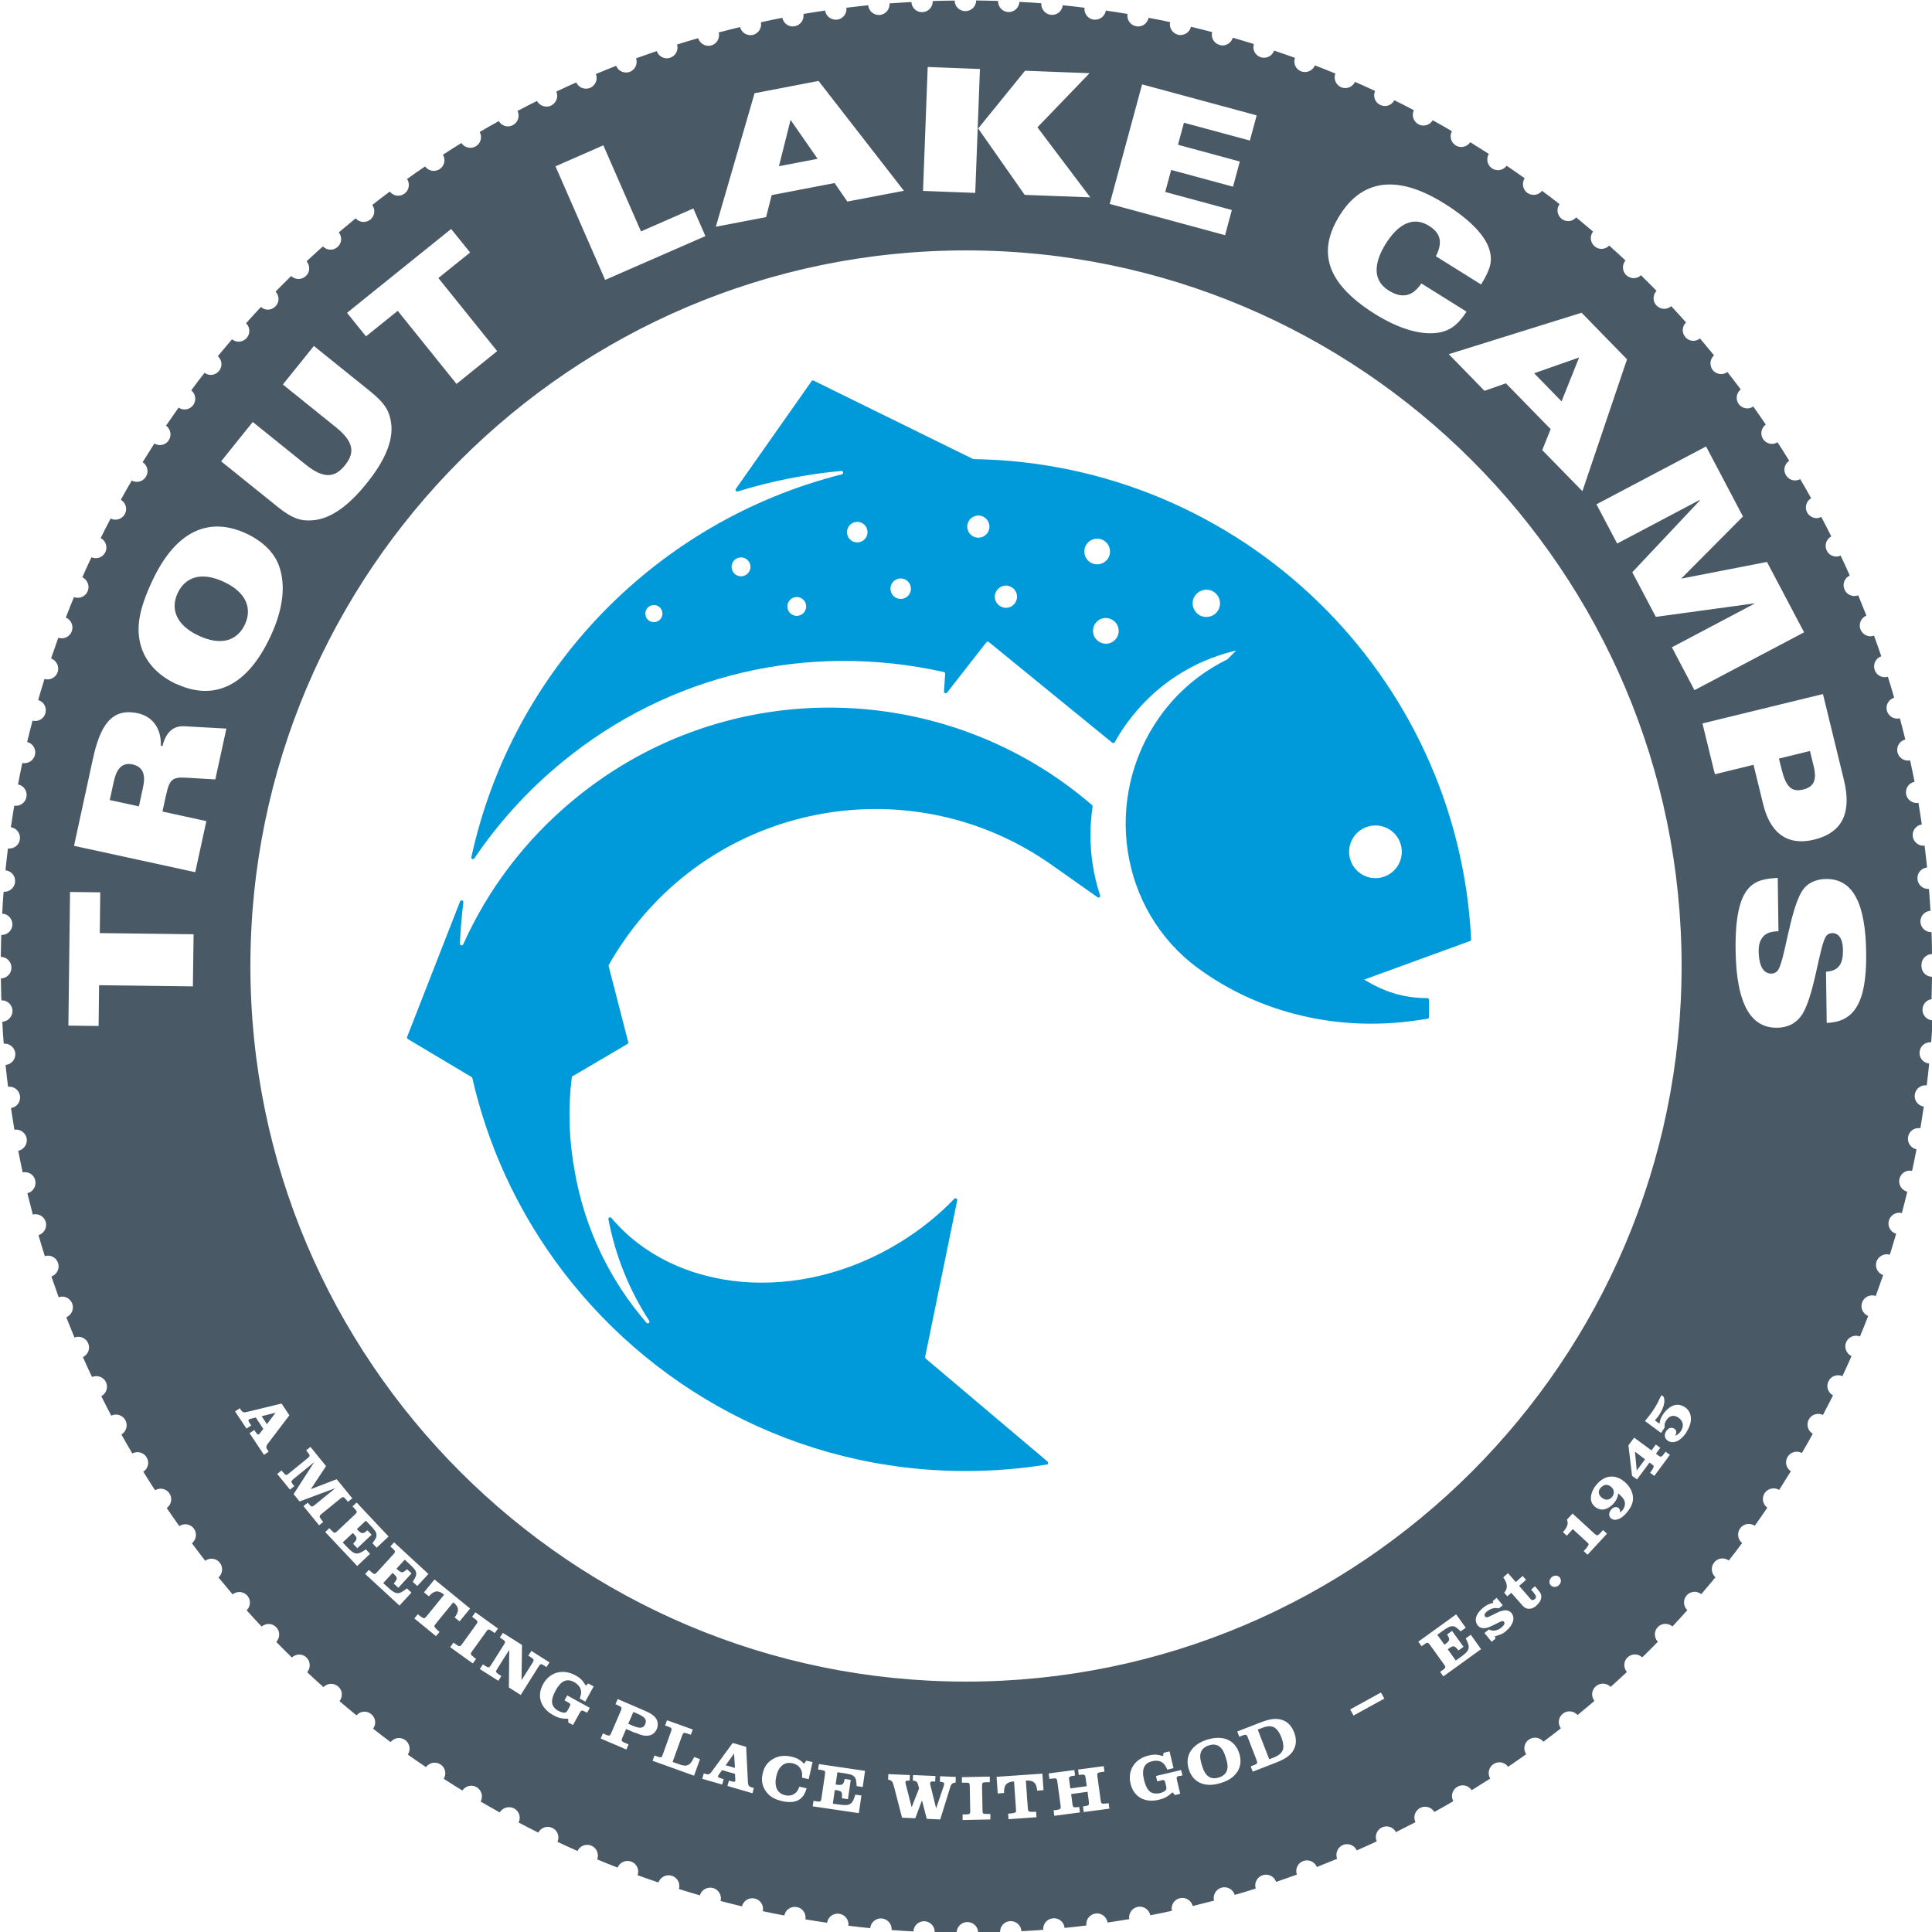
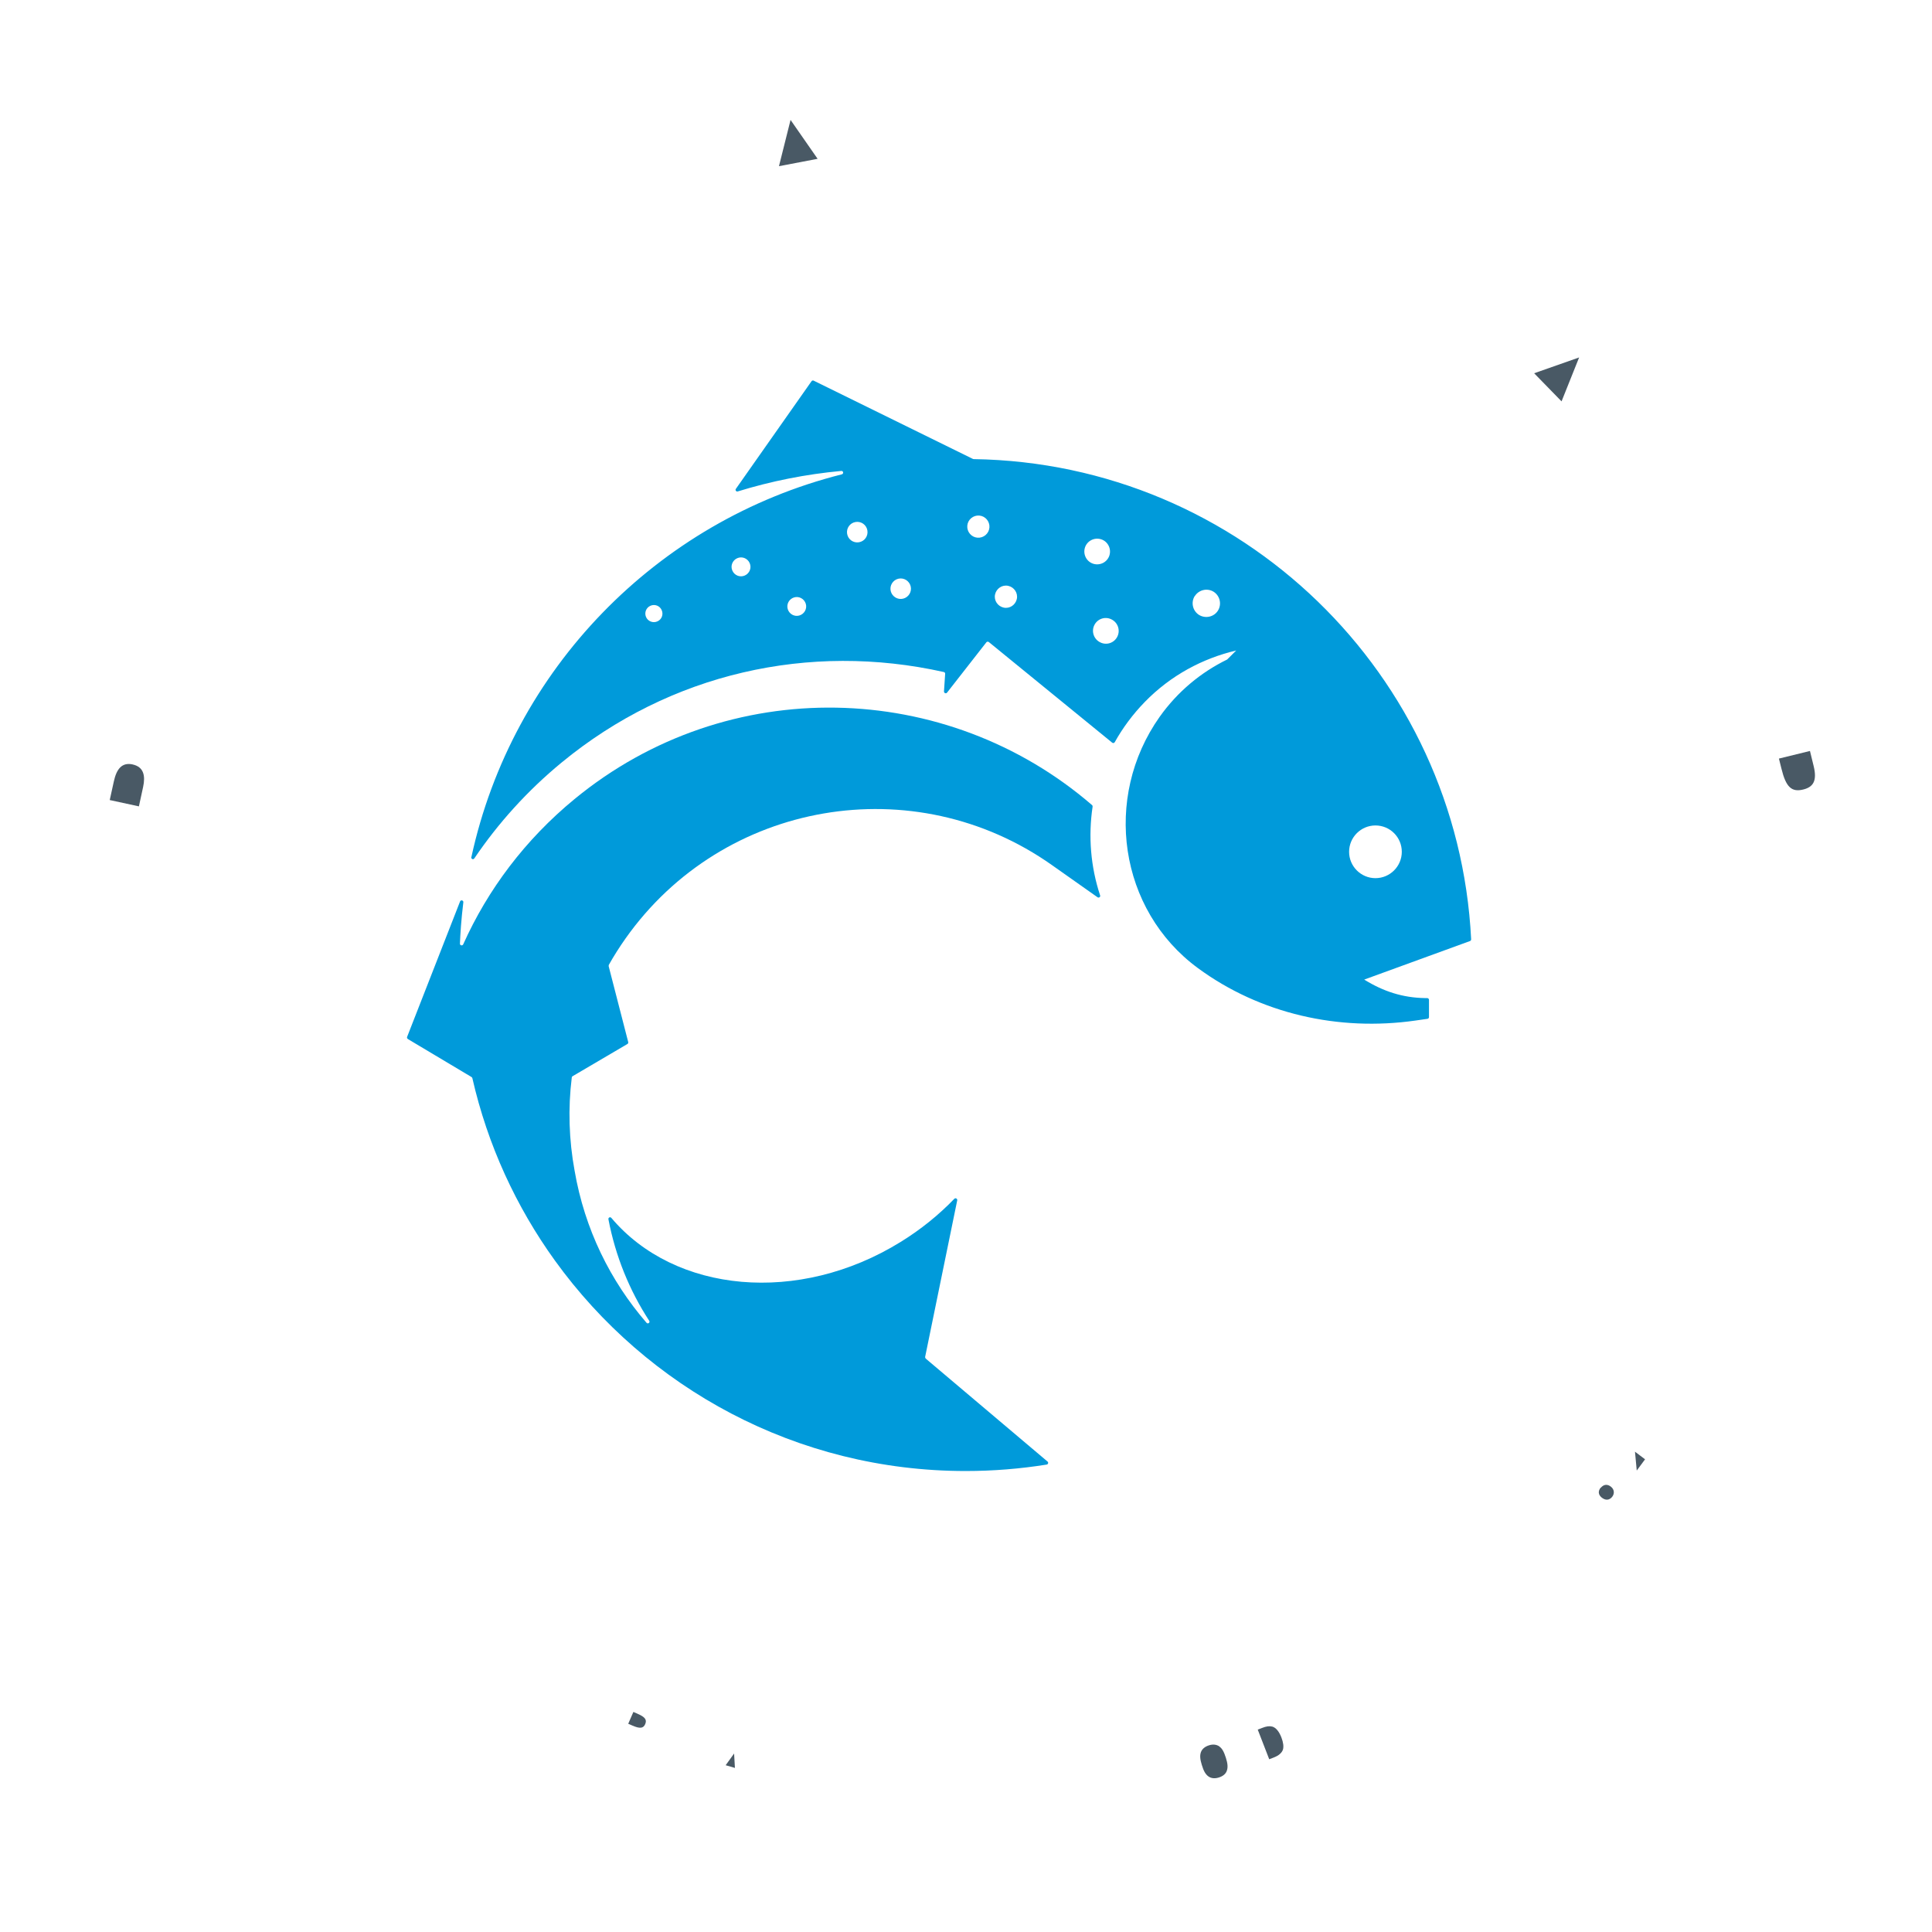
<svg xmlns="http://www.w3.org/2000/svg" id="Layer_2" data-name="Layer 2" viewBox="0 0 164.96 164.96">
  <defs>
    <style>
      .cls-1 {
        fill: #495965;
      }

      .cls-2 {
        fill: #009ada;
      }
    </style>
  </defs>
  <g id="Footer">
    <g>
      <g>
        <path class="cls-1" d="M153.97,67.41c.85-.21,1.19-.74.89-1.98l-.32-1.31-2.65.65.22.88c.38,1.54.85,2.01,1.86,1.76Z" />
-         <path class="cls-1" d="M19.11,49.68c-1.97-.92-3.32-.37-3.94.96-.62,1.33-.17,2.72,1.8,3.64,1.97.92,3.32.37,3.94-.96.62-1.33.17-2.72-1.8-3.64Z" />
        <path class="cls-1" d="M11.33,65.27c-.92-.2-1.38.39-1.61,1.45l-.35,1.59,2.49.54.36-1.66c.2-.93.07-1.71-.9-1.92Z" />
        <polygon class="cls-1" points="134.83 30.52 130.99 31.87 133.33 34.27 134.83 30.52" />
        <path class="cls-1" d="M54.45,146.33l-.37-.16-.44,1.01.37.16c.63.27.92.24,1.08-.13.16-.37-.01-.61-.65-.88Z" />
        <polygon class="cls-1" points="61.96 150.72 62.75 150.95 62.68 149.72 61.96 150.72" />
        <polygon class="cls-1" points="139.75 125.56 140.46 124.6 139.6 123.95 139.75 125.56" />
        <path class="cls-1" d="M136.68,127.01c-.25.3-.22.61.07.85.32.26.64.25.89-.04.23-.28.2-.64-.08-.87-.3-.25-.63-.22-.87.07Z" />
-         <polygon class="cls-1" points="22.34 120.92 22.79 121.6 23.53 120.62 22.34 120.92" />
        <path class="cls-1" d="M104.12,149.12c-.24-.17-.55-.21-.89-.1-.35.11-.59.31-.69.58-.1.27-.08.6.07,1.08.16.54.32.81.56.99.23.17.54.21.89.1.36-.11.6-.31.69-.58.1-.28.08-.6-.08-1.1-.16-.51-.32-.8-.55-.96Z" />
        <path class="cls-1" d="M108.62,147.42c-.24-.06-.49-.03-.87.12l-.36.14.98,2.53.39-.15c.42-.16.69-.4.78-.67.08-.25.03-.63-.13-1.04-.2-.52-.47-.84-.78-.93Z" />
-         <path class="cls-1" d="M164.92,85.27c.02-.62.03-1.25.04-1.87-.5,0-.9-.41-.9-.92v-.1c0-.5.4-.91.9-.92,0-.63-.02-1.25-.04-1.87h-.03c-.49,0-.89-.38-.92-.87-.02-.5.36-.93.86-.95-.04-.63-.08-1.25-.13-1.87-.02,0-.05,0-.07,0-.47,0-.87-.36-.91-.84-.05-.5.32-.94.82-.99-.06-.62-.14-1.24-.21-1.86-.03,0-.07,0-.11,0-.45,0-.84-.34-.9-.79-.07-.5.28-.95.77-1.03-.09-.62-.19-1.23-.29-1.85-.05.01-.1.02-.15.02-.43,0-.82-.31-.9-.75-.09-.49.23-.96.72-1.06-.12-.61-.24-1.22-.38-1.83-.06.01-.12.02-.19.02-.42,0-.79-.29-.89-.71-.11-.49.19-.97.67-1.09-.15-.61-.3-1.21-.46-1.81-.08.02-.15.03-.22.03-.4,0-.77-.27-.89-.67-.13-.48.14-.97.62-1.12-.17-.6-.35-1.2-.54-1.79-.09.03-.18.04-.26.04-.38,0-.75-.24-.87-.64-.15-.47.1-.98.57-1.15-.2-.59-.41-1.18-.62-1.76-.1.03-.2.06-.3.06-.37,0-.71-.23-.86-.6-.17-.46.05-.98.51-1.17-.23-.58-.46-1.15-.7-1.73-.11.04-.22.06-.33.06-.35,0-.7-.21-.84-.56-.2-.46,0-.98.45-1.19-.25-.57-.51-1.13-.78-1.7-.12.05-.24.08-.37.08-.34,0-.67-.19-.82-.52-.21-.44-.04-.97.39-1.2-.28-.56-.56-1.11-.85-1.66-.13.06-.26.1-.4.1-.32,0-.64-.18-.81-.48-.23-.43-.08-.97.34-1.22-.3-.55-.61-1.09-.93-1.63-.14.07-.29.11-.44.11-.31,0-.61-.16-.78-.45-.26-.42-.13-.96.28-1.23-.33-.53-.66-1.06-1-1.58-.14.09-.31.14-.46.14-.3,0-.59-.14-.77-.41-.27-.41-.17-.96.23-1.24-.35-.52-.71-1.03-1.07-1.54-.15.1-.33.16-.5.16-.28,0-.56-.13-.74-.37-.29-.4-.21-.95.17-1.25-.37-.5-.76-1-1.14-1.49-.16.12-.34.18-.53.18-.27,0-.54-.12-.72-.34-.3-.39-.25-.94.11-1.26-.4-.48-.8-.96-1.2-1.44-.17.13-.37.2-.56.2-.26,0-.51-.11-.69-.32-.32-.37-.29-.92.06-1.25-.42-.47-.84-.93-1.27-1.39-.17.15-.38.23-.59.23-.24,0-.48-.1-.66-.28-.34-.35-.33-.9,0-1.26-.44-.45-.88-.89-1.33-1.33-.17.17-.4.25-.62.25s-.46-.09-.64-.26c-.35-.34-.37-.89-.06-1.25-.46-.43-.92-.85-1.39-1.27-.18.18-.41.28-.66.28-.21,0-.43-.07-.6-.23h0c-.37-.33-.41-.87-.12-1.25-.48-.41-.96-.81-1.44-1.21-.18.2-.43.32-.68.32-.2,0-.4-.07-.57-.2-.38-.31-.46-.86-.17-1.25-.49-.39-.99-.77-1.5-1.14-.18.23-.44.35-.71.35-.19,0-.38-.06-.54-.17-.4-.29-.49-.84-.23-1.25-.51-.36-1.02-.72-1.54-1.07-.18.25-.46.38-.74.38-.17,0-.35-.05-.5-.15-.41-.27-.53-.82-.28-1.24-.53-.34-1.06-.67-1.59-1-.17.27-.46.41-.76.41-.16,0-.32-.04-.47-.13-.42-.26-.56-.79-.33-1.22-.54-.32-1.09-.63-1.64-.93-.17.28-.47.45-.79.45-.15,0-.29-.03-.43-.11-.43-.23-.6-.76-.39-1.2-.55-.29-1.11-.58-1.67-.85-.16.31-.47.49-.8.49-.13,0-.27-.03-.4-.09-.45-.21-.64-.74-.44-1.19-.57-.27-1.14-.53-1.72-.78-.15.33-.48.53-.83.53-.12,0-.24-.02-.35-.07h0c-.45-.2-.67-.72-.49-1.17-.58-.24-1.16-.47-1.75-.7-.14.35-.48.57-.84.57-.11,0-.22-.02-.32-.05-.47-.17-.71-.69-.54-1.16-.59-.21-1.18-.42-1.78-.62-.14.38-.48.61-.86.61-.09,0-.18-.01-.28-.04-.48-.16-.74-.66-.59-1.13-.6-.19-1.19-.36-1.8-.54-.12.4-.48.66-.88.66-.08,0-.16-.01-.24-.04h0c-.48-.13-.77-.62-.64-1.1-.6-.16-1.21-.31-1.81-.45-.1.42-.48.7-.89.7-.07,0-.13,0-.2-.02-.49-.11-.79-.59-.69-1.08-.61-.13-1.22-.26-1.84-.37-.09.44-.46.74-.9.74-.05,0-.1,0-.16-.02-.5-.09-.82-.56-.74-1.05-.61-.1-1.23-.2-1.85-.29-.07.45-.46.78-.91.78-.04,0-.08,0-.12,0-.5-.07-.85-.52-.79-1.02-.62-.08-1.24-.15-1.86-.21-.05.48-.44.82-.91.82h-.08c-.5-.05-.87-.48-.84-.99-.62-.05-1.24-.09-1.87-.12-.02.49-.43.87-.91.87h-.04c-.5-.02-.89-.45-.87-.95-.62-.02-1.25-.03-1.87-.04,0,.5-.41.91-.92.91s-.91-.4-.92-.9c-.63,0-1.25.02-1.87.04.02.5-.37.92-.87.95h-.04c-.49,0-.89-.38-.91-.87-.63.04-1.25.08-1.87.12.04.5-.33.94-.83.99-.02,0-.05,0-.08,0-.47,0-.87-.36-.91-.83-.62.06-1.24.14-1.86.21.06.5-.29.95-.79,1.02-.04,0-.08,0-.12,0-.45,0-.84-.32-.91-.78-.62.09-1.23.19-1.85.29.08.49-.25.96-.74,1.05-.06.01-.11.02-.16.02-.43,0-.81-.3-.9-.74-.61.12-1.22.24-1.83.38.1.48-.21.97-.69,1.08-.07.02-.14.02-.21.02-.41,0-.78-.28-.88-.69-.61.15-1.22.3-1.82.46.12.48-.16.98-.64,1.11-.09.02-.16.03-.24.03-.4,0-.75-.26-.88-.65-.6.17-1.2.35-1.8.54.14.48-.12.98-.59,1.13-.09.03-.19.05-.28.05-.38,0-.73-.24-.86-.62-.59.2-1.18.41-1.77.62.16.47-.08.98-.54,1.16-.11.04-.21.05-.32.05-.36,0-.7-.22-.84-.57-.58.23-1.16.46-1.73.7.18.46-.03.98-.49,1.18-.12.05-.24.07-.36.07-.35,0-.67-.2-.83-.53-.57.25-1.13.51-1.7.78.2.45,0,.97-.44,1.19-.13.07-.26.09-.4.09-.33,0-.65-.18-.81-.48-.56.28-1.11.56-1.66.85.21.44.05.97-.39,1.21-.13.07-.29.11-.43.11-.31,0-.61-.17-.78-.45-.55.3-1.09.61-1.63.93.24.43.09.97-.33,1.22-.15.09-.31.13-.47.13-.3,0-.59-.15-.76-.41-.53.33-1.06.66-1.58,1,.25.42.13.96-.28,1.23-.15.1-.33.15-.5.15-.29,0-.56-.13-.74-.38-.52.35-1.03.7-1.54,1.07.26.41.18.96-.22,1.25-.16.12-.35.18-.54.18-.27,0-.54-.13-.72-.35-.5.37-1,.75-1.49,1.14.28.4.21.94-.17,1.25-.17.13-.37.2-.57.2-.25,0-.51-.11-.68-.31-.48.4-.96.8-1.44,1.2.3.38.26.93-.11,1.25-.17.15-.38.23-.6.23-.24,0-.47-.1-.65-.28-.47.42-.93.84-1.39,1.27.31.37.3.92-.05,1.25-.18.17-.41.26-.64.26s-.45-.08-.63-.25c-.45.44-.89.88-1.33,1.33.33.35.34.9,0,1.25-.18.19-.42.29-.66.29-.22,0-.42-.08-.59-.23-.43.46-.85.92-1.27,1.39.35.33.38.89.05,1.26-.18.2-.43.31-.69.31-.2,0-.39-.07-.56-.2-.41.48-.81.96-1.21,1.44.36.32.42.87.11,1.25-.18.23-.45.35-.71.35-.19,0-.37-.06-.53-.18-.39.49-.77.99-1.14,1.5.38.3.46.85.17,1.25-.18.25-.46.38-.74.38-.18,0-.35-.05-.51-.16-.36.51-.72,1.03-1.07,1.54.39.29.5.84.23,1.25-.18.27-.46.41-.76.41-.16,0-.32-.05-.47-.13-.34.53-.67,1.06-1,1.59.41.27.54.81.29,1.23-.17.29-.48.45-.79.45-.15,0-.3-.04-.43-.11-.32.54-.63,1.09-.93,1.64.42.25.58.79.34,1.22h0c-.17.31-.48.48-.81.48-.13,0-.27-.03-.4-.1-.29.55-.58,1.11-.85,1.67.43.23.61.76.4,1.2-.16.33-.49.52-.82.52-.12,0-.25-.02-.37-.08-.27.57-.53,1.14-.78,1.71.44.21.65.73.46,1.19-.15.35-.49.56-.84.56-.11,0-.23-.02-.33-.06-.24.58-.48,1.16-.7,1.75.46.19.68.7.51,1.17-.13.37-.49.6-.86.6-.1,0-.2-.02-.29-.05-.21.59-.42,1.18-.62,1.77.46.17.72.67.57,1.15-.12.38-.48.64-.87.64-.09,0-.17-.02-.26-.04-.19.6-.36,1.19-.54,1.8.48.14.75.63.62,1.12-.11.41-.48.67-.88.67-.07,0-.15-.01-.22-.03-.16.6-.31,1.21-.46,1.82.48.12.78.6.67,1.09-.1.43-.48.72-.89.72-.06,0-.12,0-.19-.02-.13.61-.26,1.22-.37,1.84.49.09.81.56.72,1.06-.08.45-.46.76-.9.76-.04,0-.09,0-.14-.02-.1.61-.2,1.23-.29,1.85.49.07.84.53.77,1.03-.06.46-.45.79-.91.79-.03,0-.07,0-.11,0-.08.62-.15,1.24-.21,1.86.5.05.87.49.82.99-.04.48-.44.84-.91.84-.02,0-.05,0-.07,0-.05.62-.09,1.25-.12,1.87.5.02.89.45.87.95-.02.49-.43.87-.92.87h-.03c-.02.62-.03,1.25-.04,1.87.5,0,.91.41.91.92s-.4.91-.9.92c0,.63.02,1.25.04,1.87.5-.02.92.37.95.87.02.5-.37.93-.87.96.03.62.07,1.25.12,1.87.5-.04.94.33.99.83.04.5-.33.94-.83.99.06.62.13,1.24.21,1.86.5-.06.95.29,1.02.79.07.5-.28.96-.77,1.03.09.62.19,1.23.29,1.85.49-.08.96.25,1.05.74.08.49-.24.96-.72,1.06.12.61.24,1.23.38,1.84.49-.1.97.2,1.07.69.11.49-.19.98-.67,1.09.15.61.3,1.21.46,1.82.48-.12.98.16,1.11.64h0c.13.48-.15.98-.62,1.12.17.6.35,1.2.54,1.79.48-.14.98.12,1.13.59.16.48-.1.98-.57,1.15.2.59.41,1.18.62,1.77.47-.17.98.08,1.16.54.17.47-.05.98-.51,1.17.23.58.46,1.15.7,1.73.46-.18.98.04,1.17.49.2.45-.01.98-.45,1.18.25.57.51,1.14.78,1.7.45-.19.98,0,1.19.44.21.44.03.97-.4,1.2.28.56.56,1.11.85,1.66.43-.21.97-.05,1.21.39.23.43.08.97-.34,1.22.3.55.61,1.09.93,1.62.43-.23.97-.09,1.22.33.26.42.13.96-.28,1.23.33.53.66,1.06,1,1.58.42-.25.96-.14,1.23.27.27.41.17.96-.23,1.25.35.52.71,1.03,1.07,1.54.41-.27.96-.18,1.25.22.29.4.2.95-.17,1.25.37.5.75.99,1.13,1.49.4-.28.95-.22,1.25.17.3.39.25.93-.11,1.26.4.48.8.96,1.2,1.44.38-.3.93-.26,1.26.11.32.37.29.92-.06,1.25.42.47.85.93,1.28,1.39.37-.31.91-.3,1.25.06.34.35.33.9,0,1.25.44.45.88.89,1.33,1.33.36-.33.9-.34,1.25,0,.35.34.37.89.06,1.26.46.43.92.85,1.39,1.27.33-.35.89-.38,1.26-.05h0c.37.32.41.87.11,1.25.48.41.96.81,1.45,1.21.32-.37.87-.42,1.25-.11.39.31.46.86.17,1.25.49.39.99.77,1.49,1.14.31-.38.86-.46,1.25-.17.4.29.49.84.22,1.24.51.36,1.03.72,1.55,1.07.29-.39.83-.5,1.24-.23.42.27.53.81.28,1.23.53.34,1.05.67,1.59,1,.27-.41.81-.53,1.23-.28.42.26.56.79.33,1.22.54.32,1.08.62,1.63.93.25-.42.79-.57,1.23-.34.43.23.6.76.38,1.2.56.29,1.11.58,1.68.86.23-.43.76-.61,1.2-.4.45.21.64.74.44,1.19.57.27,1.14.53,1.71.78.21-.44.73-.65,1.19-.45.45.19.67.72.49,1.17.58.24,1.16.48,1.74.7.19-.45.71-.69,1.17-.51.47.17.71.69.54,1.16.59.21,1.18.42,1.78.62.17-.47.67-.72,1.15-.57.48.15.74.66.6,1.13.59.19,1.19.36,1.79.54.14-.48.63-.75,1.12-.63.48.13.77.63.65,1.11.6.16,1.21.31,1.82.46.12-.48.6-.78,1.09-.67.49.11.8.59.69,1.08.61.13,1.22.26,1.84.37.09-.49.56-.81,1.06-.72.5.08.82.55.74,1.05.61.1,1.23.2,1.85.29.07-.49.53-.84,1.03-.77.5.07.85.52.79,1.02.62.08,1.24.15,1.86.21.05-.5.49-.87.99-.83.5.05.88.48.84.99.62.05,1.24.09,1.86.12.02-.5.45-.89.95-.87.5.02.89.45.87.94.62.02,1.25.03,1.87.04,0-.5.41-.91.92-.91s.91.4.92.9c.63,0,1.25-.02,1.87-.04-.02-.5.37-.92.87-.94.5-.02.93.36.95.86.63-.03,1.25-.07,1.87-.12-.05-.5.33-.94.83-.98.5-.05.94.32.99.82.62-.06,1.24-.13,1.86-.21-.07-.5.29-.95.78-1.02.5-.07.95.28,1.03.77.62-.09,1.23-.19,1.85-.29-.08-.49.24-.96.74-1.05.49-.09.96.24,1.06.72.61-.12,1.23-.24,1.84-.38-.1-.49.2-.97.69-1.08.48-.11.97.19,1.09.67.61-.15,1.21-.3,1.82-.46-.12-.48.16-.98.65-1.11.48-.13.97.15,1.12.62.6-.17,1.2-.35,1.79-.54-.15-.48.11-.98.59-1.14.48-.16.99.1,1.15.57.59-.2,1.18-.41,1.77-.62-.16-.46.07-.98.54-1.16.46-.17.98.05,1.17.51.58-.23,1.15-.46,1.73-.7-.18-.46.04-.98.49-1.18.45-.19.98.01,1.19.46.57-.25,1.13-.51,1.7-.77-.2-.45,0-.98.44-1.19.45-.21.97-.04,1.2.4.56-.28,1.11-.56,1.67-.85-.22-.44-.05-.97.39-1.21.43-.23.97-.08,1.22.34.55-.3,1.09-.61,1.62-.92-.24-.43-.09-.97.33-1.22h0c.43-.26.97-.13,1.24.28.53-.33,1.06-.66,1.58-.99-.25-.42-.13-.97.28-1.24.41-.27.96-.17,1.25.23.52-.35,1.03-.71,1.54-1.07-.27-.41-.18-.96.22-1.24.4-.29.95-.21,1.25.17.5-.37,1-.75,1.49-1.14-.29-.4-.21-.95.17-1.25.38-.31.93-.25,1.26.11.48-.4.96-.8,1.44-1.2-.3-.38-.26-.93.12-1.25.37-.33.92-.29,1.26.05.47-.42.93-.84,1.39-1.27-.31-.37-.3-.92.06-1.25.35-.34.9-.33,1.25,0,.45-.44.89-.88,1.33-1.33-.33-.36-.34-.91,0-1.26.34-.35.88-.36,1.25-.05.43-.46.85-.92,1.27-1.39-.35-.33-.38-.89-.06-1.26.33-.37.87-.41,1.25-.11.41-.48.81-.95,1.21-1.44-.36-.32-.42-.88-.11-1.26.3-.39.86-.46,1.25-.17.39-.49.77-.99,1.14-1.49-.38-.31-.46-.86-.17-1.26.29-.4.84-.49,1.25-.22.36-.51.72-1.02,1.07-1.54-.39-.29-.5-.83-.23-1.24.27-.41.82-.53,1.24-.28.34-.53.67-1.06,1-1.59-.41-.27-.53-.81-.28-1.23.26-.42.79-.56,1.22-.33.32-.54.63-1.09.93-1.64-.42-.25-.57-.78-.34-1.22.23-.44.77-.6,1.21-.39.29-.55.58-1.11.86-1.67-.43-.23-.61-.76-.39-1.2.21-.45.74-.64,1.19-.44.27-.57.53-1.14.78-1.71-.44-.21-.65-.73-.46-1.19.2-.46.72-.67,1.18-.49.24-.58.48-1.16.7-1.75-.46-.19-.69-.7-.51-1.17.17-.46.69-.7,1.16-.54.21-.59.42-1.18.63-1.78-.47-.16-.72-.67-.57-1.15.16-.47.67-.73,1.14-.59.19-.59.36-1.19.54-1.79-.48-.14-.76-.64-.62-1.12.13-.48.63-.77,1.11-.65.16-.6.31-1.21.46-1.82-.48-.12-.78-.61-.67-1.09.11-.49.59-.8,1.08-.69.13-.61.26-1.22.38-1.84-.49-.1-.81-.57-.72-1.06.08-.5.55-.82,1.05-.74.1-.62.2-1.23.29-1.85-.5-.07-.84-.53-.77-1.02.07-.5.52-.85,1.02-.79.08-.62.15-1.24.21-1.86-.5-.05-.87-.49-.82-.99.04-.5.48-.87.99-.83.05-.62.09-1.25.12-1.87-.5-.02-.89-.45-.86-.95.02-.5.44-.89.94-.87ZM135.04,26.7l3.88,3.98-3.81,11.26-3.43-3.51.72-1.79-3.82-3.91-1.83.64-3.05-3.13,11.35-3.54ZM114.4,18.37c1.33-2.13,3.91-4.13,8.93-.99,2.25,1.41,3.56,2.81,3.87,4.04.23.88.07,1.55-.74,2.87l-3.86-2.41c.59-1.17.43-1.96-.59-2.6-1.47-.92-2.76.04-3.69,1.53-.93,1.49-1.23,3.07.24,3.99,1.14.71,2.04.53,2.8-.6l3.86,2.41c-.53.79-1.11,1.52-2.22,1.76-1.61.34-3.64-.34-5.57-1.54-4.5-2.81-4.83-5.59-3.03-8.46ZM97.5,7.2l9.8,2.65-.58,2.15-5.63-1.52-.51,1.88,5.28,1.43-.58,2.15-5.28-1.43-.51,1.88,5.69,1.54-.58,2.15-9.85-2.67,2.77-10.22ZM87.53,6.04l5.5.21-4.45,4.62,4.51,5.98-5.6-.21-3.97-5.67,4-4.93ZM79.21,5.72l4.46.17-.4,10.58-4.46-.17.4-10.58ZM64.43,7.96l5.46-1.05,7.29,9.38-4.83.92-1.09-1.58-5.37,1.03-.48,1.88-4.29.82,3.31-11.41ZM51.52,12.42l3.21,7.34,4.47-1.96,1.03,2.36-8.56,3.74-4.24-9.7,4.08-1.79ZM38.52,19.55l1.62,2.01-2.71,2.18,5.02,6.24-3.47,2.8-5.02-6.24-2.71,2.18-1.62-2.01,8.89-7.16ZM21.57,36.02l4.52,3.64c1.58,1.27,2.51,1.12,3.36.07.85-1.05.8-1.99-.78-3.26l-4.52-3.64,2.65-3.29,4.82,3.88c1.3,1.05,1.65,1.74,1.78,2.73.2,1.53-.6,3.27-2.1,5.13-1.5,1.86-3.02,3.01-4.56,3.14-.99.09-1.74-.1-3.04-1.15l-4.82-3.88,2.7-3.36ZM16.47,84.22l-8.01-.1-.04,3.48-2.58-.03.14-11.41,2.58.03-.04,3.48,8.01.1-.06,4.46ZM18.4,66.55l-2.38-.14c-1.32-.08-1.53.07-1.86,1.56l-.29,1.32,3.75.82-.95,4.36-10.35-2.25,1.6-7.37c.61-2.82,1.55-4.45,3.85-3.95,1.36.3,2.02,1.43,1.96,2.77l.14.03c.25-1,.79-1.75,1.87-1.69l3.59.2-.95,4.36ZM15.04,58.4c-1.86-.87-2.85-2.24-3.12-3.71-.22-1.22-.08-2.6,1.07-5.07,2.19-4.69,5.18-5.4,8.05-4.06,1.47.69,2.42,1.68,2.81,2.83.51,1.5.4,3.47-.75,5.94-2.19,4.69-5.18,5.4-8.05,4.06ZM22.83,123.78l.11.17-.4.27-1.23-1.85.4-.27.09.14c.15.22.23.28.31.23.02-.02.06-.05.08-.09l.29-.38-.64-.97-.43.11c-.07.01-.12.04-.15.06-.08.05-.06.13.08.34l.11.17-.4.27-.98-1.47.4-.27.08.12c.16.23.24.27.56.19l2.93-.71.67,1-1.83,2.41c-.17.22-.18.34-.05.53ZM27.25,130.24l-1.34-1.64.37-.3.08.1c.23.28.28.29.5.11l1.78-1.45-3.06,1.14-.51-.63,1.76-2.73-1.78,1.45c-.22.18-.22.24,0,.51l.08.09-.37.3-1.09-1.34.37-.3.13.16c.22.27.27.28.49.1l1.61-1.31c.22-.18.22-.24,0-.5l-.13-.16.37-.3,1.33,1.64-1.3,1.97,2.21-.85,1.33,1.63-.37.3-.14-.17c-.23-.28-.28-.29-.5-.11l-1.61,1.31c-.22.18-.22.24,0,.52l.14.17-.37.3ZM30.5,133.71l-2.73-2.9.35-.33.17.18c.25.26.3.27.51.07l1.51-1.42c.21-.2.2-.25-.04-.51l-.17-.18.35-.33,2.73,2.9-1.02.96-.36-.38c.3-.41.37-.56.34-.76-.02-.21-.13-.36-.52-.77l-.38-.4-.77.72.08.08c.32.34.46.35.82.02l.36.38-1.22,1.15-.36-.38c.38-.4.38-.49.05-.84l-.08-.08-.86.81.39.41c.63.66.86.69,1.59.18l.36.38-1.1,1.04ZM35.53,134.28c-.04-.2-.15-.35-.57-.74l-.4-.37-.71.77.08.07c.35.32.48.31.82-.03l.39.36-1.13,1.23-.39-.36c.35-.43.34-.51-.02-.84l-.08-.07-.8.87.42.38c.67.62.91.63,1.6.07l.39.36-1.02,1.11-2.93-2.7.32-.35.18.16c.26.24.32.25.51.04l1.4-1.53c.19-.21.18-.26-.08-.51l-.18-.16.32-.35,2.93,2.7-.95,1.03-.39-.36c.27-.43.33-.58.28-.79ZM37.28,138.55c-.18.22-.2.26-.19.32.02.08.14.21.44.47l-.3.36-1.85-1.51.29-.36c.3.24.47.35.55.34.05,0,.09-.03.27-.25l1.43-1.76c-.49-.41-.86-.37-1.3.14l-.42-.34.9-1.1,3.04,2.48-.9,1.1-.42-.34c.41-.53.38-.9-.12-1.29l-1.43,1.75ZM40.44,141.49l.21.15-.28.39-1.93-1.39.28-.39.21.15c.29.21.35.21.52-.02l1.21-1.68c.17-.23.15-.28-.14-.5l-.21-.15.28-.39,1.93,1.39-.28.39-.21-.15c-.29-.21-.35-.21-.51.02l-1.21,1.68c-.17.23-.15.28.14.49ZM45.99,142.29l-1.53,2.43-1.01-.64.03-3.21-1.03,1.63c-.15.24-.13.29.16.48l.2.13-.26.4-1.58-1,.26-.4.19.12c.29.19.35.18.5-.06l1.11-1.75c.15-.24.13-.29-.16-.48l-.19-.12.26-.4,1.63,1.03-.04,3.01.94-1.49c.15-.24.13-.29-.16-.48l-.2-.13.26-.4,1.55.98-.26.4-.17-.11c-.29-.19-.35-.18-.5.06ZM49.98,145.29l-.48-.26c.13-.39.15-.59.07-.81-.08-.24-.27-.44-.55-.6-.62-.34-1.13-.11-1.58.72-.23.41-.33.78-.3,1.05.03.26.22.52.52.68.22.12.47.19.59.16.09-.02.16-.09.25-.26l.12-.23c.12-.22.11-.26-.14-.4l-.28-.16.23-.42,1.93,1.06-.23.42-.21-.11c-.21-.11-.3-.1-.39.06l-.61,1.1-.4-.22v-.31c-.6-.01-.87-.08-1.29-.32-1.08-.6-1.42-1.62-.86-2.64.57-1.04,1.69-1.34,2.77-.75.41.22.58.4.88.87l.21-.18.46.25-.71,1.29ZM54.21,147.95l-.75-.32-.32.74c-.11.26-.09.31.24.45l.29.12-.19.44-2.19-.94.19-.44.22.1c.33.14.38.13.49-.13l.82-1.91c.11-.26.08-.31-.24-.45l-.22-.1.19-.44,2.28.98c.59.25.87.46,1.03.74.14.25.15.55.03.84-.13.3-.36.5-.66.55-.32.07-.63,0-1.21-.25ZM59.28,151.62l-3.56-1.28.16-.45.23.08c.34.12.39.11.48-.16l.7-1.96c.1-.27.07-.32-.27-.44l-.23-.08.16-.45,2.2.79-.16.45-.26-.09c-.34-.12-.39-.1-.49.16l-.81,2.25.33.12c.58.21.77.24.98.14.19-.08.32-.24.53-.68l.5.18-.51,1.41ZM64.24,153.11l-2.13-.62.13-.46.16.05c.26.08.36.07.38-.02,0-.03.01-.08,0-.12l-.02-.48-1.11-.32-.26.36c-.04.06-.07.11-.08.14-.03.09.03.14.28.21l.2.06-.13.46-1.7-.49.13-.46.14.04c.27.08.36.05.55-.21l1.78-2.43,1.15.33.15,3.02c.02.28.08.37.31.44l.2.06-.13.46ZM69.05,151.91l-.57-.13c.03-.38,0-.55-.13-.76-.14-.24-.38-.4-.7-.47-.67-.15-1.18.27-1.37,1.12-.19.87.08,1.46.76,1.61.31.07.57.03.8-.13.2-.13.29-.27.41-.6l.62.14c-.11.4-.23.6-.43.81-.37.36-.92.45-1.64.29-.66-.15-1.08-.39-1.39-.82-.33-.45-.43-.96-.29-1.55.13-.57.42-.98.91-1.25.46-.26.96-.31,1.55-.18.47.11.68.23,1.08.6l.18-.26.54.12-.33,1.45ZM73.66,152.58l-.52-.08c-.02-.51-.06-.66-.21-.81-.15-.15-.32-.2-.89-.29l-.54-.08-.15,1.04.11.02c.47.07.57-.01.66-.49l.52.08-.24,1.65-.52-.08c.05-.55,0-.62-.49-.69l-.11-.02-.17,1.17.56.08c.9.13,1.11,0,1.36-.85l.52.08-.22,1.5-3.94-.58.07-.47.24.04c.35.05.4.03.44-.26l.3-2.05c.04-.28,0-.32-.35-.37l-.24-.03.07-.47,3.94.58-.2,1.39ZM81.59,152.21c-.26,0-.38.11-.46.4l-.85,2.74-1.15-.05-.41-1.58-.57,1.53-1.13-.05-.68-2.62c-.13-.49-.18-.56-.51-.63l.02-.47,1.84.08-.02.47c-.26-.01-.35.03-.36.13,0,.05.01.13.05.27l.48,1.88.63-1.6c-.12-.57-.17-.64-.53-.68l.02-.47,1.91.08-.02.47h-.19c-.16-.02-.23.03-.24.15,0,.04,0,.11.02.16l.49,1.98.65-1.91c.02-.06.04-.13.04-.17,0-.12-.1-.17-.37-.19l.02-.47,1.34.06-.02.47ZM82.19,155.4v-.48s.25,0,.25,0c.36,0,.41-.04.4-.33l-.04-2.07c0-.29-.05-.32-.41-.31h-.26s0-.47,0-.47l2.38-.05v.48s-.26,0-.26,0c-.36,0-.4.04-.4.33l.04,2.07c0,.29.05.32.41.31h.26s0,.47,0,.47l-2.38.05ZM88.56,152.89c-.06-.67-.34-.91-.97-.86l.16,2.26c.02.28.03.33.08.36.07.05.25.06.64.04l.03.47-2.39.17-.03-.47c.38-.03.58-.07.64-.13.04-.04.04-.09.02-.37l-.16-2.26c-.64.04-.88.32-.85.99l-.54.04-.1-1.42,3.91-.27.1,1.41-.54.04ZM92.53,154.71l-.06-.47.13-.02c.37-.05.4-.09.37-.37l-.11-.86-1.4.19.11.86c.04.28.08.3.45.26l.13-.02.06.47-2.19.29-.06-.47.24-.03c.35-.05.39-.09.36-.36l-.28-2.06c-.04-.28-.09-.31-.44-.26l-.24.03-.06-.47,2.19-.29.06.47-.13.02c-.37.05-.41.09-.37.37l.1.71,1.4-.19-.1-.71c-.04-.28-.09-.31-.45-.26l-.13.02-.06-.47,2.19-.29.06.47-.24.03c-.36.05-.4.09-.36.37l.28,2.06c.04.28.08.3.44.26l.24-.03.06.47-2.19.29ZM100.72,151.62c-.23.05-.29.12-.24.31l.29,1.23-.45.11-.2-.24c-.46.4-.71.53-1.18.64-1.2.29-2.14-.25-2.41-1.37-.27-1.15.35-2.13,1.55-2.41.45-.11.7-.1,1.23.05l.04-.28.51-.12.34,1.43-.53.13c-.16-.37-.29-.54-.49-.65-.22-.12-.5-.15-.81-.07-.68.16-.91.68-.69,1.59.11.45.27.8.48.98.19.17.51.23.85.16.25-.06.47-.17.54-.28.05-.07.05-.18.01-.36l-.06-.25c-.06-.25-.1-.27-.37-.2l-.32.08-.11-.46,2.15-.51.11.46-.23.05ZM105.64,151.28c-.28.45-.75.76-1.41.96-.69.21-1.25.21-1.73,0-.5-.22-.83-.61-1.01-1.22-.17-.55-.1-1.09.18-1.52.3-.45.75-.76,1.42-.97,1.35-.41,2.37.04,2.73,1.2.17.57.12,1.09-.17,1.55ZM110.4,149.51c-.28.41-.69.69-1.48,1l-1.96.76-.17-.45.23-.09c.34-.13.37-.18.27-.45l-.75-1.93c-.1-.27-.16-.28-.5-.15l-.23.09-.17-.45,1.96-.76c.79-.31,1.28-.38,1.76-.26.53.13.91.5,1.14,1.1.23.6.19,1.14-.11,1.59ZM115.57,146.48l-.29-.52,2.63-1.45.29.52-2.63,1.45ZM123.24,143.14l-.28-.39.2-.14c.29-.21.31-.26.14-.49l-1.21-1.68c-.17-.23-.22-.23-.51-.02l-.2.14-.28-.39,3.23-2.33.82,1.14-.43.31c-.37-.35-.5-.44-.71-.44-.21,0-.37.08-.84.41l-.45.32.61.85.09-.06c.38-.28.41-.41.13-.81l.43-.31.98,1.36-.43.31c-.35-.43-.43-.44-.83-.16l-.09.06.69.96.46-.33c.74-.53.8-.76.39-1.56l.43-.31.88,1.23-3.23,2.33ZM128.59,139.27c-.27.22-.44.3-.95.44l.05.2-.33.27-.61-.75.37-.3c.26.1.37.12.56.08.19-.03.36-.12.52-.25.24-.2.31-.36.21-.49-.05-.06-.11-.07-.2-.04-.09.03-.13.04-.66.31-.36.18-.58.26-.77.28-.26.02-.46-.06-.61-.24-.16-.2-.21-.51-.11-.77.09-.25.29-.5.58-.74.27-.22.45-.31.86-.42l-.04-.15.33-.27.52.63-.33.27c-.26-.05-.39-.04-.56.01-.16.05-.34.15-.46.25-.19.15-.25.32-.16.43.1.12.2.1.74-.18.47-.24.56-.27.78-.32.31-.07.57,0,.74.21.33.41.14,1.03-.47,1.53ZM131.21,137.07c-.28.25-.54.33-.8.28-.2-.05-.3-.12-.57-.44l-.8-.91-.34.3-.27-.31c.33-.37.3-.79-.08-1.31l.41-.36.66.76.59-.52.29.33-.59.52.89,1.02c.1.12.13.15.18.17.08.04.17.02.26-.06.17-.15.14-.29-.15-.63l-.16-.18.33-.29.25.29c.22.26.29.39.29.59,0,.27-.14.52-.4.75ZM133.11,135.34c-.21.2-.51.21-.7.02-.17-.18-.15-.48.06-.68.2-.19.51-.2.68-.02.18.19.16.49-.04.68ZM82.48,143.58c-33.69,0-61.1-27.41-61.1-61.1s27.41-61.1,61.1-61.1,61.1,27.41,61.1,61.1-27.41,61.1-61.1,61.1ZM135.56,132.75l-.34-.31.19-.21c.13-.15.24-.31.23-.38,0-.05-.03-.08-.22-.25l-1.13-1.04-.51.56-.33-.3c.39-.45.48-.74.34-1.07l.48-.52,1.83,1.68c.27.25.31.24.6-.08l.17-.19.34.31-1.66,1.8ZM138.92,129.13c-.49.59-1.03.79-1.37.51-.21-.17-.2-.48.01-.74.2-.24.46-.29.65-.13.11.09.13.19.09.37.12-.09.19-.14.24-.2.18-.22.25-.53.17-.77-.06-.19-.17-.32-.53-.66-.07.37-.16.57-.36.81-.17.21-.39.38-.62.48-.36.16-.7.11-1.02-.15-.26-.22-.37-.49-.34-.83.03-.36.19-.72.48-1.06.68-.82,1.59-.91,2.38-.25.44.37.71.87.73,1.36.02.41-.15.82-.5,1.24ZM141.26,126.02l-.37-.27.1-.14c.12-.16.21-.34.21-.41,0-.05-.03-.07-.18-.19l-.18-.13-1.07,1.44-.42-.31-.31-2.6.49-.66,1.48,1.09.37-.5.38.28-.37.5.27.2c.15.11.23.07.45-.23l.1-.14.37.27-1.33,1.8ZM144,122.29c-.48.74-1.12,1.03-1.59.73-.29-.19-.35-.52-.14-.83.17-.27.45-.35.68-.21.2.13.23.33.08.63.25-.14.37-.24.49-.42.28-.43.2-.89-.23-1.16-.38-.25-.76-.16-1.01.23-.14.22-.18.38-.14.61l-.31.48-1.38-1.02c.41-.49.57-.71.83-1.11q.2-.31.51-.97l.02-.04c.04-.06.09-.08.15-.04.1.07.16.27.15.48-.02.34-.17.75-.44,1.16-.09.13-.18.25-.37.47l.39.28c.06-.37.12-.51.29-.78.22-.34.5-.59.82-.74.34-.16.71-.12,1.05.1.65.42.7,1.28.14,2.14ZM144.68,58.93l-1.93-3.66,7.04-3.72v-.03s-8.41,1.15-8.41,1.15l-2.01-3.81,5.77-6.13-.02-.04-7.04,3.72-1.77-3.35,9.36-4.94,3.15,5.98-5.24,5.27v.03s7.29-1.42,7.29-1.42l3.17,6.01-9.36,4.94ZM146.42,66.1l-1.06-4.33,10.29-2.51,1.79,7.34c.6,2.48.13,4.44-2.55,5.09-2.51.61-3.81-.84-4.34-3l-.83-3.39-3.31.81ZM155.97,87.34l-.06-4.37c.59-.04.95-.23,1.17-.56.22-.31.28-.75.28-1.31-.01-.94-.37-1.43-.91-1.43-.16,0-.37.06-.48.2-.65.7-1.06,5.6-2.3,7.02-.36.42-.93.85-1.95.86-2.1.03-3.47-1.8-3.53-6.63-.07-5.75,1.64-6.05,3.6-6.16l.06,4.55c-.59.02-1.01.14-1.28.43-.27.3-.42.69-.41,1.28.01.92.24,1.92,1.09,1.91.19,0,.35-.08.48-.2.67-.61,1.1-5.67,2.33-7.11.49-.58,1.24-.76,1.84-.77,2.32-.03,3.39,2.08,3.44,6.32.06,4.5-1.17,5.88-3.36,5.97Z" />
        <polygon class="cls-1" points="67.5 10.24 66.51 14.19 69.81 13.56 67.5 10.24" />
      </g>
      <g>
        <path class="cls-2" d="M34.83,88.72l5.43,3.24s.06.05.07.09c1.3,5.71,3.74,10.99,7.05,15.58,7.85,10.88,20.63,17.97,35.07,17.97,2.36,0,4.67-.19,6.92-.55.12-.02.17-.18.07-.26l-10.4-8.79s-.06-.09-.05-.14l2.74-13.37c.03-.14-.15-.24-.25-.13-1.32,1.37-2.86,2.62-4.58,3.68-8.71,5.39-19.28,4.37-24.7-2.05-.1-.12-.28-.03-.25.12.6,3.15,1.8,6.08,3.48,8.66.1.15-.11.31-.23.17-3.08-3.56-5.28-7.98-6.14-12.99,0,0,0,0,0,0-.48-2.61-.57-5.3-.24-7.95,0-.05.03-.09.07-.11l4.68-2.75c.06-.03.08-.1.07-.16l-1.67-6.48s0-.08.01-.11c.43-.77.91-1.52,1.43-2.26,8.33-11.79,24.65-14.59,36.43-6.25l3.87,2.73c.11.08.27-.03.22-.16-.81-2.45-1.02-5.05-.64-7.58,0-.05-.01-.1-.05-.13-12.42-10.72-31.09-11.29-44.19-.51-4.22,3.47-7.41,7.74-9.5,12.4-.07.15-.29.1-.28-.07.03-.77.11-2.06.29-3.52.02-.17-.22-.23-.28-.07l-4.52,11.56c-.03.07,0,.14.06.18Z" />
        <path class="cls-2" d="M40.24,73.18c-.03.16.17.25.26.11,2.03-3,4.52-5.77,7.46-8.19,9.26-7.62,21.13-10.29,32.63-7.72.07.02.12.08.11.15l-.1,1.51c0,.14.17.21.26.1l3.36-4.3c.05-.06.14-.07.21-.02l10.53,8.59c.07.06.17.04.22-.04.68-1.22,1.54-2.38,2.56-3.43,2.22-2.28,4.94-3.72,7.81-4.4l-.77.77c-2.23,1.09-4.23,2.73-5.77,4.9-4.87,6.89-3.48,16.49,3.27,21.45,5.32,3.91,12.03,5.41,18.56,4.48l1.04-.15c.07-.01.13-.07.13-.14v-1.48c0-.08-.07-.15-.15-.15h-.18c-1.92-.03-3.57-.57-5.2-1.58l9.03-3.29c.06-.02.1-.08.1-.15-1.13-22.62-19.66-40.65-42.47-41-.02,0-.04,0-.06-.01l-13.61-6.69c-.06-.03-.14-.01-.18.05l-6.46,9.19c-.08.11.03.26.16.22,2.85-.88,5.81-1.47,8.84-1.75.18-.02.22.24.05.29-15.81,3.98-28.15,16.67-31.63,32.67ZM117.44,70.48c1.25,0,2.25,1.01,2.25,2.25s-1.01,2.25-2.25,2.25-2.25-1.01-2.25-2.25,1.01-2.25,2.25-2.25ZM102.02,50.89c.35-.54,1.07-.7,1.61-.36.54.35.7,1.07.36,1.61s-1.07.7-1.62.36c-.54-.35-.7-1.07-.36-1.61ZM95.41,54.34c-.26.55-.92.78-1.46.51-.55-.26-.78-.92-.52-1.46.26-.55.92-.78,1.46-.51.55.26.78.92.52,1.46ZM92.64,46.74c.19-.57.81-.88,1.39-.69.57.19.88.81.69,1.39-.19.57-.81.88-1.39.69-.57-.19-.88-.81-.69-1.39ZM84.96,50.76c.11-.51.61-.85,1.12-.74s.85.61.74,1.12c-.11.51-.61.85-1.12.74-.51-.11-.85-.61-.74-1.12ZM82.59,44.89c.04-.52.5-.91,1.02-.87s.91.5.87,1.02c-.04.52-.5.91-1.02.87s-.91-.5-.87-1.02ZM76.87,49.39c.48-.02.89.36.91.84.02.48-.36.89-.84.91-.48.02-.89-.36-.91-.84-.02-.48.36-.89.84-.91ZM73.05,44.57c.48-.08.93.24,1.01.72.08.48-.24.93-.72,1.01s-.93-.24-1.01-.72c-.08-.48.24-.93.72-1.01ZM67.8,51.01c.43-.13.87.12,1,.54.13.43-.12.87-.54,1-.43.13-.87-.12-1-.54-.13-.43.12-.87.54-1ZM62.95,47.66c.41-.18.88.01,1.06.42.18.41-.01.88-.42,1.06-.41.18-.88-.01-1.06-.42-.18-.41.01-.88.42-1.06ZM55.54,51.72c.37-.16.8,0,.96.38.16.37,0,.8-.38.96-.37.16-.8-.01-.96-.38-.16-.37.01-.8.38-.96Z" />
      </g>
    </g>
  </g>
</svg>